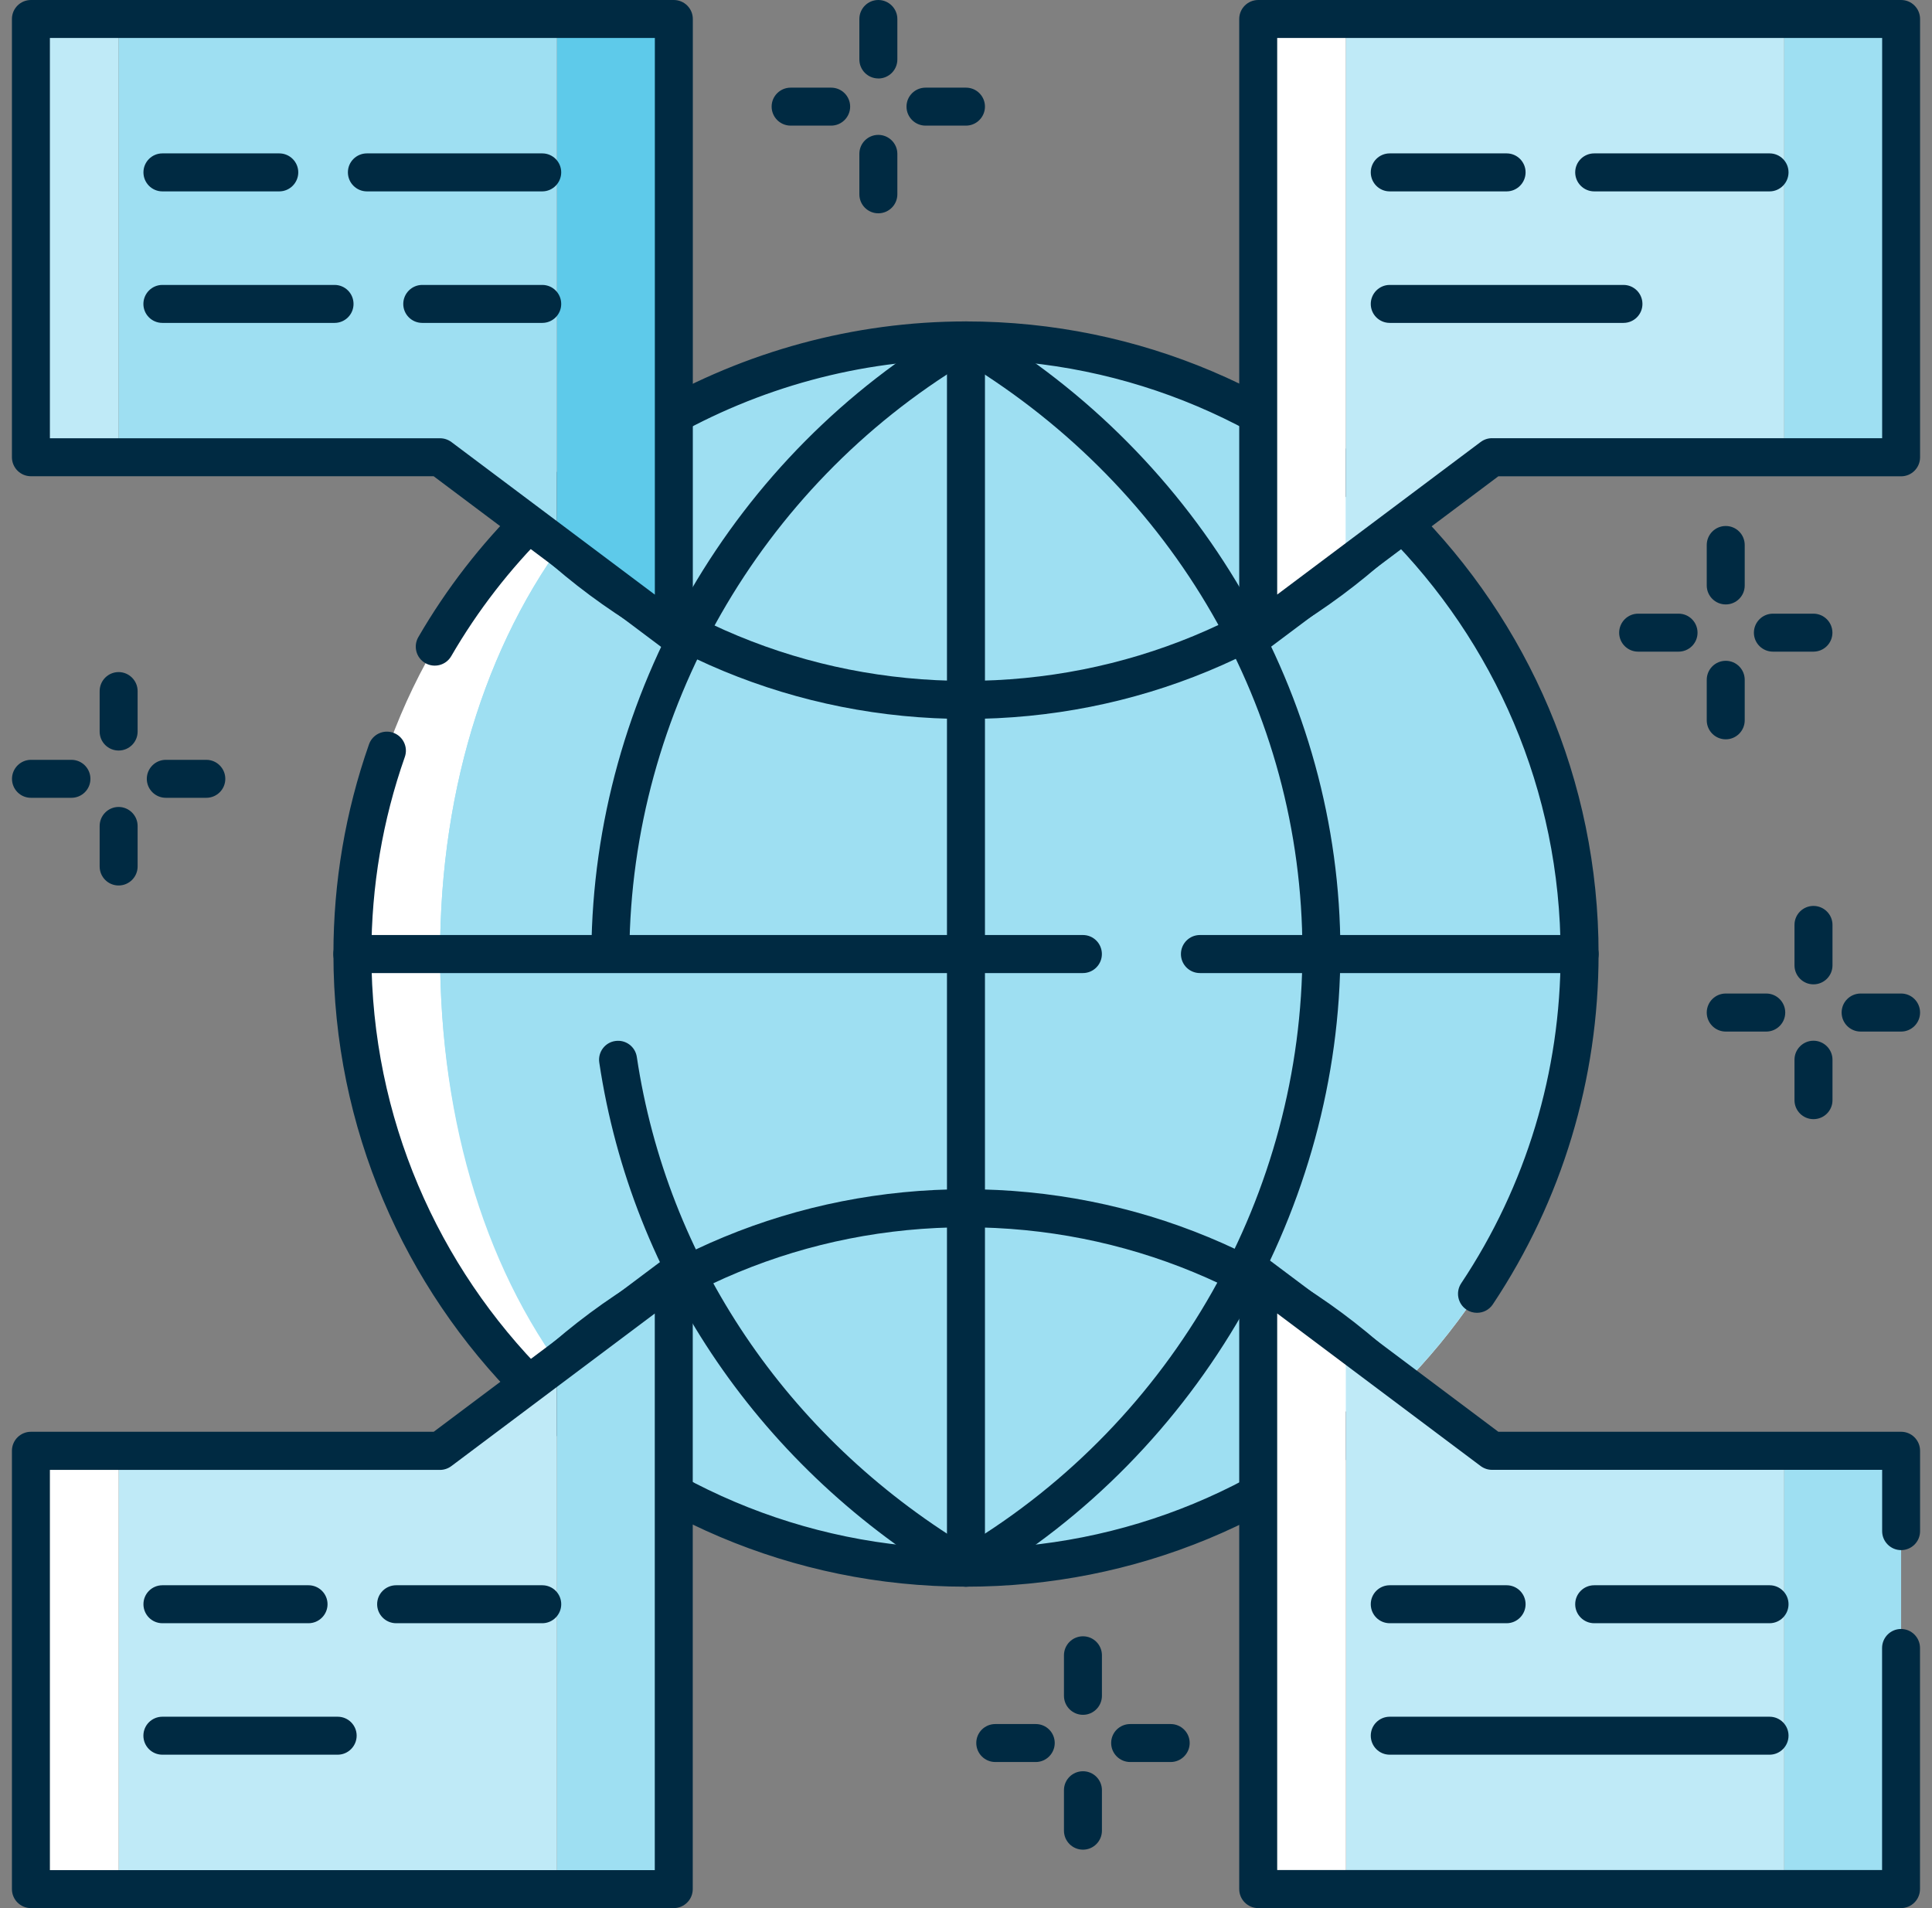
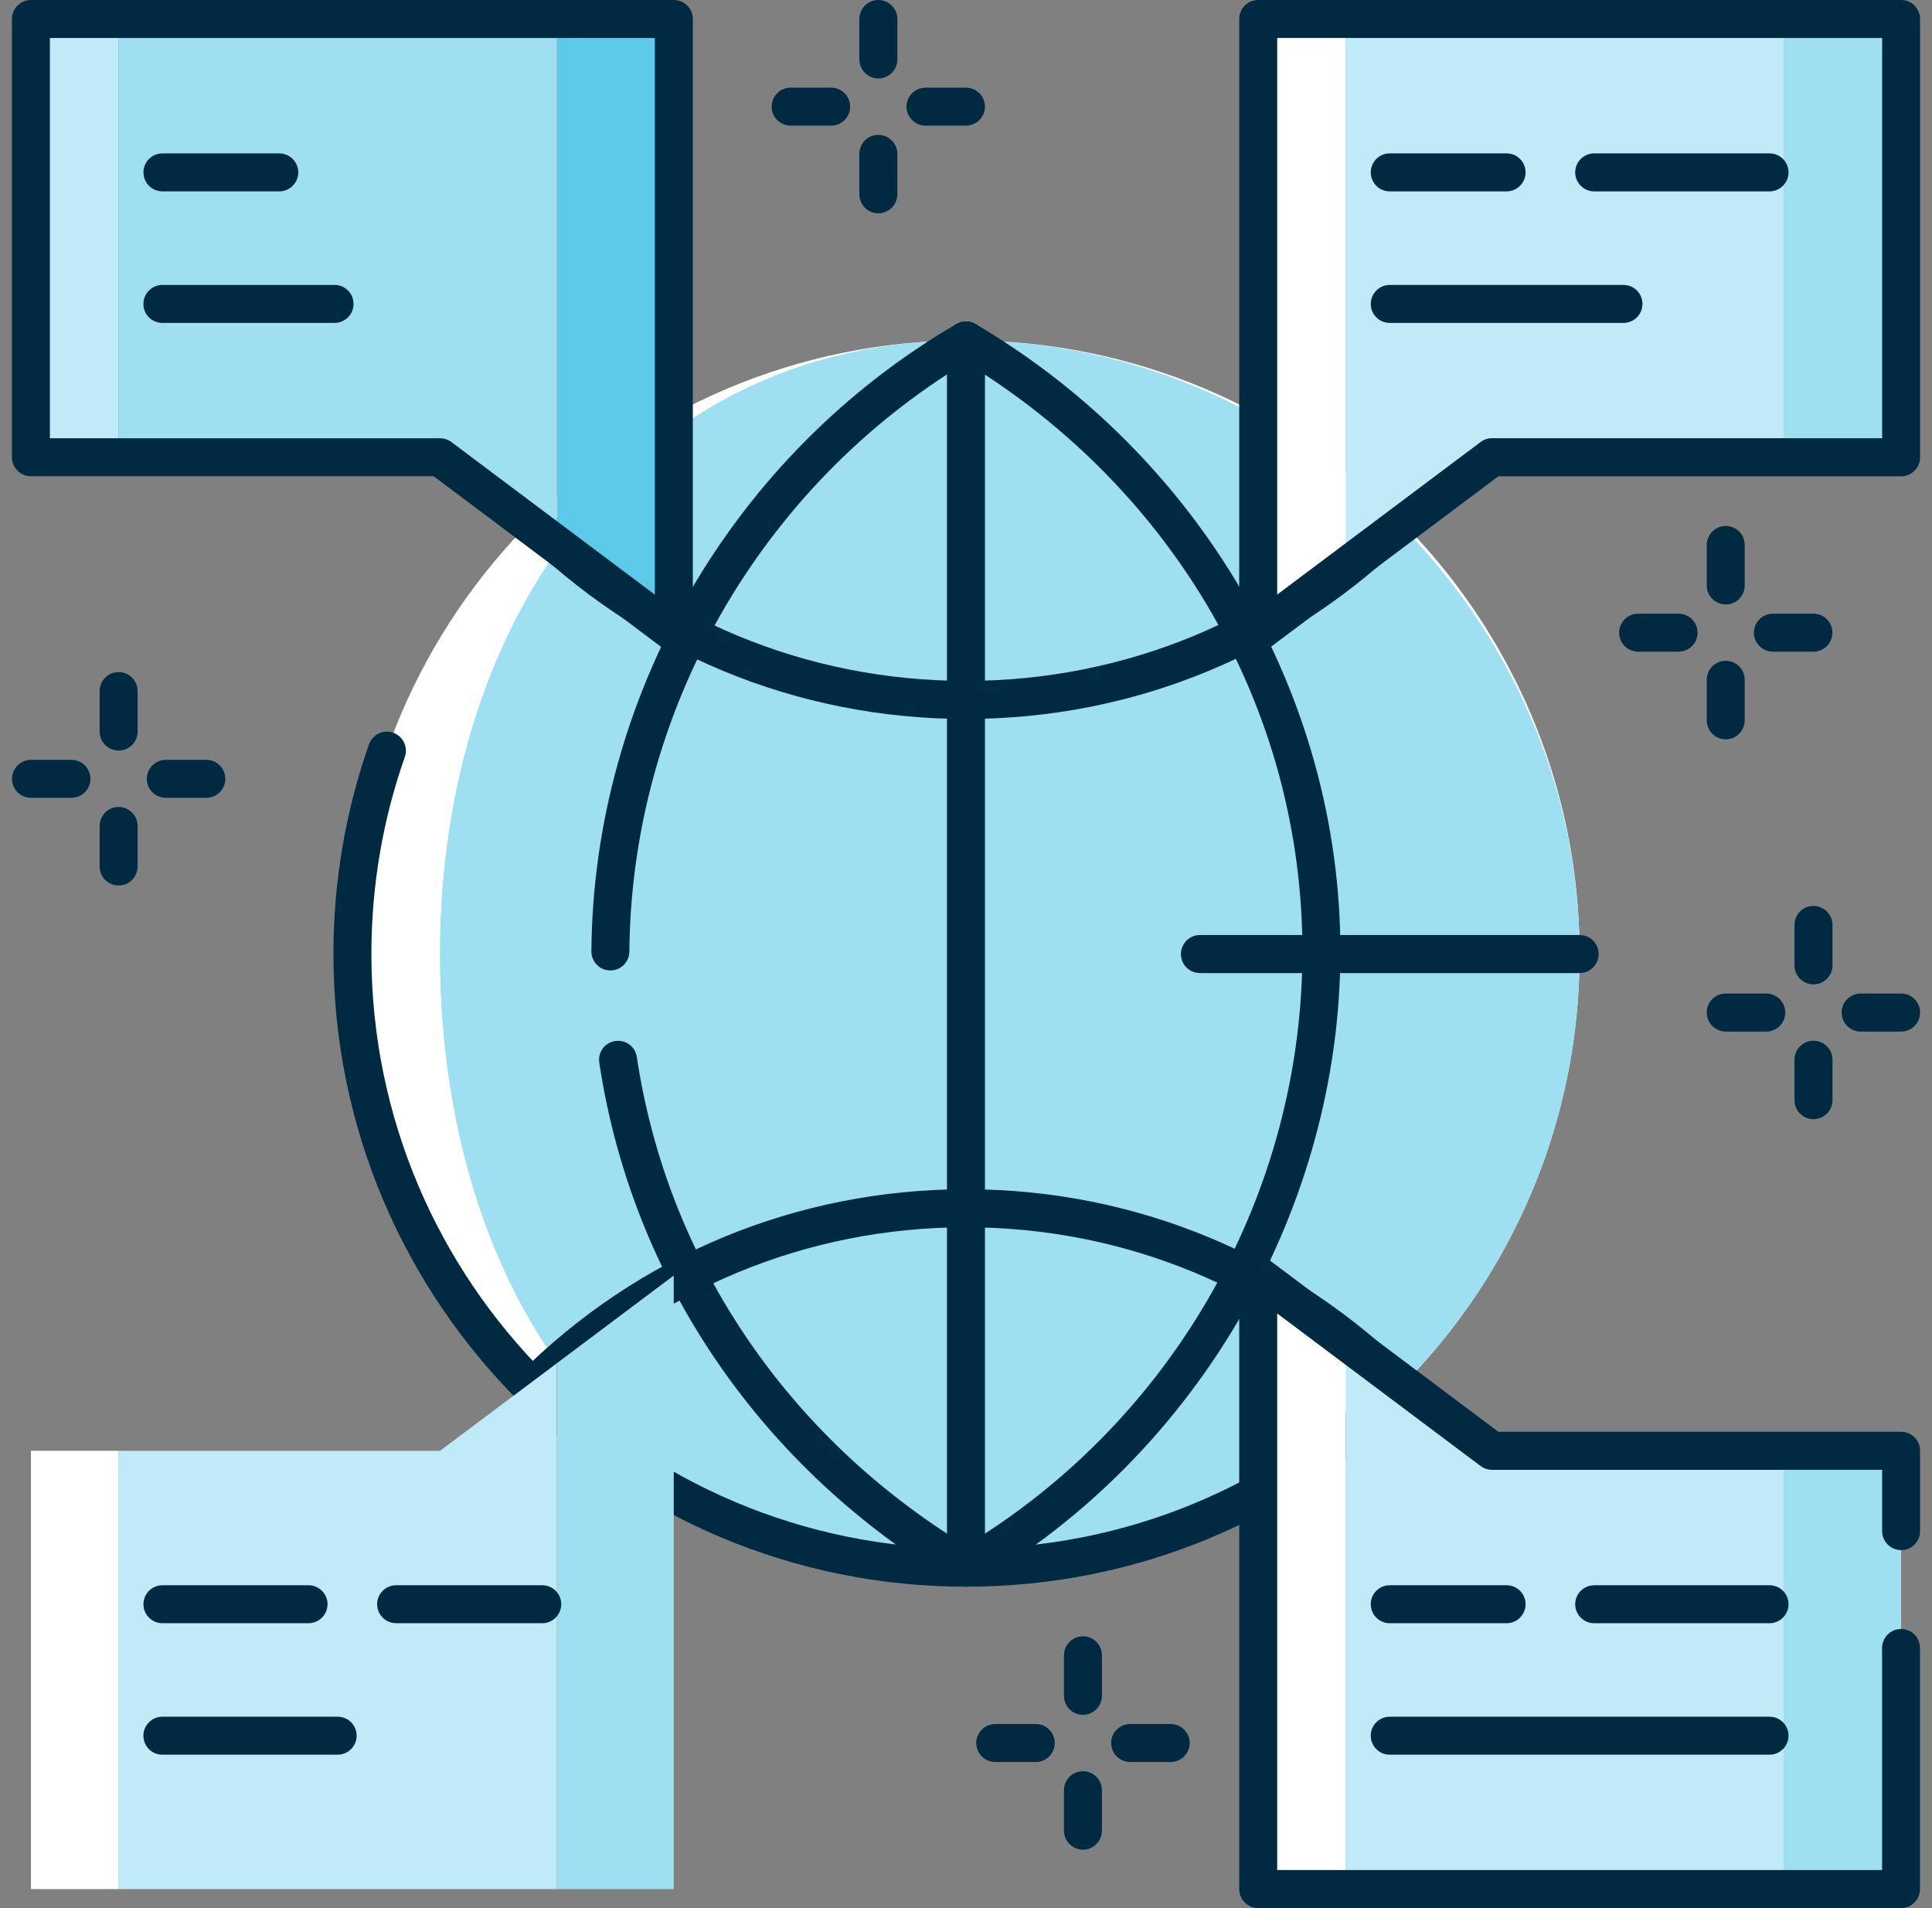
<svg xmlns="http://www.w3.org/2000/svg" width="81" height="80" viewBox="0 0 81 80" fill="none">
  <rect x="0" y="0" width="81" height="80" fill="#808080" stroke="none" />
  <g clip-path="url(#clip0_397_105)">
    <path d="M66.226 39.999C66.226 54.208 54.708 65.726 40.5 65.726C26.292 65.726 14.774 54.208 14.774 39.999C14.774 25.791 26.292 14.273 40.5 14.273C54.708 14.273 66.226 25.791 66.226 39.999Z" fill="white" />
    <path d="M66.226 39.999C66.226 54.208 54.708 65.726 40.5 65.726C26.292 65.726 18.45 54.208 18.45 39.999C18.45 25.791 26.762 14.273 40.5 14.273C54.238 14.273 66.226 25.791 66.226 39.999Z" fill="#9EDFF2" />
    <path d="M60.101 39.999C60.101 54.208 48.232 65.726 40.5 65.726C26.557 65.726 18.45 54.208 18.45 39.999C18.45 25.791 26.762 14.273 40.5 14.273C48.661 14.273 60.101 25.791 60.101 39.999Z" fill="#9EDFF2" />
-     <path d="M61.923 55.041C61.771 55.041 61.616 55 61.482 54.907C61.116 54.663 61.018 54.169 61.262 53.803C63.988 49.711 65.429 44.937 65.429 40C65.429 26.253 54.244 15.071 40.497 15.071C31.637 15.071 23.366 19.836 18.917 27.512C18.697 27.892 18.206 28.02 17.828 27.8C17.447 27.58 17.319 27.092 17.539 26.711C22.274 18.547 31.072 13.476 40.497 13.476C55.122 13.476 67.021 25.375 67.021 40C67.021 45.253 65.488 50.33 62.587 54.687C62.432 54.919 62.182 55.041 61.923 55.041Z" fill="#002A42" />
    <path d="M40.499 66.524C25.874 66.524 13.979 54.625 13.979 40C13.979 36.982 14.482 34.027 15.47 31.208C15.615 30.795 16.068 30.574 16.485 30.72C16.898 30.866 17.118 31.321 16.973 31.735C16.041 34.384 15.571 37.164 15.571 40C15.571 53.747 26.755 64.928 40.499 64.928C47.16 64.928 53.419 62.336 58.127 57.625C58.437 57.312 58.943 57.312 59.252 57.625C59.565 57.934 59.565 58.44 59.252 58.753C54.243 63.762 47.583 66.524 40.499 66.524Z" fill="#002A42" />
    <path d="M40.5 66.523C40.36 66.523 40.22 66.485 40.095 66.413C31.943 61.616 26.488 53.646 25.125 44.55C25.059 44.116 25.36 43.708 25.794 43.646C26.229 43.58 26.634 43.878 26.699 44.315C27.967 52.785 32.985 60.226 40.497 64.8C49.211 59.532 54.604 50.026 54.604 39.881C54.604 29.735 49.208 20.521 40.494 15.202C31.857 20.425 26.464 29.845 26.387 39.899C26.384 40.336 26.026 40.687 25.592 40.687H25.586C25.145 40.687 24.791 40.324 24.794 39.887C24.878 29.119 30.738 19.041 40.095 13.586C40.342 13.443 40.651 13.443 40.901 13.586C50.336 19.143 56.196 29.217 56.196 39.878C56.196 50.538 50.333 60.91 40.895 66.413C40.77 66.485 40.633 66.523 40.494 66.523H40.5Z" fill="#002A42" />
    <path d="M40.503 30.143C40.503 30.143 40.497 30.143 40.491 30.143C33.411 30.143 26.75 27.384 21.741 22.375C21.429 22.062 21.429 21.559 21.741 21.247C22.051 20.934 22.557 20.934 22.866 21.247C27.575 25.955 33.834 28.547 40.491 28.547H40.5C47.158 28.547 53.417 25.955 58.125 21.247C58.435 20.934 58.941 20.934 59.25 21.247C59.563 21.556 59.563 22.062 59.25 22.375C54.241 27.384 47.584 30.143 40.5 30.143H40.503Z" fill="#002A42" />
    <path d="M58.69 58.988C58.485 58.988 58.282 58.91 58.127 58.756C53.419 54.047 47.157 51.455 40.5 51.455C33.842 51.455 27.58 54.047 22.872 58.756C22.562 59.068 22.056 59.068 21.747 58.756C21.434 58.443 21.434 57.94 21.747 57.628C26.756 52.619 33.416 49.86 40.5 49.86C47.583 49.86 54.247 52.619 59.255 57.628C59.568 57.937 59.568 58.443 59.255 58.756C59.101 58.913 58.895 58.988 58.693 58.988H58.69Z" fill="#002A42" />
-     <path d="M45.405 40.797H14.771C14.331 40.797 13.976 40.44 13.976 40C13.976 39.559 14.334 39.202 14.771 39.202H45.402C45.842 39.202 46.197 39.559 46.197 40C46.197 40.44 45.839 40.797 45.402 40.797H45.405Z" fill="#002A42" />
    <path d="M66.226 40.797H50.306C49.866 40.797 49.511 40.44 49.511 40C49.511 39.559 49.869 39.202 50.306 39.202H66.226C66.666 39.202 67.023 39.559 67.023 40C67.023 40.44 66.666 40.797 66.226 40.797Z" fill="#002A42" />
    <path d="M40.5 66.523C40.059 66.523 39.702 66.166 39.702 65.726V14.273C39.702 13.833 40.059 13.476 40.5 13.476C40.941 13.476 41.295 13.833 41.295 14.273V65.726C41.295 66.166 40.938 66.523 40.5 66.523Z" fill="#002A42" />
    <path d="M79.705 0.797H74.803V19.172H79.705V0.797Z" fill="#9EDFF2" />
    <path d="M79.705 60.827H74.803V79.202H79.705V60.827Z" fill="#9EDFF2" />
    <path d="M28.247 0.797H23.348V22.848L28.247 26.524V0.797Z" fill="#5ECAEA" />
    <path d="M28.247 79.202V53.479L23.348 57.154V79.202H28.247Z" fill="#9EDFF2" />
    <path d="M4.973 0.797H1.298V19.172H4.973V0.797Z" fill="#BFEAF7" />
    <path d="M23.348 22.848V0.797H4.973V19.172H18.449L23.348 22.848Z" fill="#9EDFF2" />
    <path d="M23.348 79.202V57.155L18.449 60.827H4.973V79.202H23.348Z" fill="#BFEAF7" />
    <path d="M4.973 60.827H1.298V79.202H4.973V60.827Z" fill="white" />
    <path d="M52.753 0.797V26.524L56.428 23.768V0.797H52.753Z" fill="white" />
    <path d="M74.803 19.172V0.797H56.428V23.768L62.553 19.172H74.803Z" fill="#BFEAF7" />
    <path d="M74.803 79.202V60.827H62.553L56.428 56.235V79.202H74.803Z" fill="#BFEAF7" />
    <path d="M52.753 79.202H56.428V56.235L52.753 53.479V79.202Z" fill="white" />
    <path d="M52.753 27.318C52.631 27.318 52.509 27.291 52.396 27.235C52.125 27.101 51.955 26.824 51.955 26.524V0.797C51.955 0.357 52.312 -0 52.753 -0H79.705C80.146 -0 80.5 0.357 80.5 0.797V19.172C80.5 19.613 80.143 19.97 79.705 19.97H62.818L53.229 27.16C53.089 27.268 52.919 27.321 52.75 27.321L52.753 27.318ZM53.547 1.592V24.928L62.074 18.533C62.214 18.428 62.381 18.372 62.553 18.372H78.91V1.592H53.55H53.547Z" fill="#002A42" />
    <path d="M74.19 8.024H66.839C66.399 8.024 66.041 7.666 66.041 7.226C66.041 6.786 66.399 6.431 66.839 6.431H74.19C74.631 6.431 74.985 6.789 74.985 7.226C74.985 7.664 74.628 8.024 74.19 8.024Z" fill="#002A42" />
    <path d="M63.166 8.024H58.265C57.824 8.024 57.47 7.666 57.47 7.226C57.47 6.786 57.827 6.431 58.265 6.431H63.166C63.607 6.431 63.961 6.789 63.961 7.226C63.961 7.664 63.604 8.024 63.166 8.024Z" fill="#002A42" />
    <path d="M68.065 13.538H58.265C57.824 13.538 57.47 13.181 57.47 12.744C57.47 12.306 57.827 11.946 58.265 11.946H68.065C68.506 11.946 68.86 12.303 68.86 12.744C68.86 13.184 68.503 13.538 68.065 13.538Z" fill="#002A42" />
    <path d="M28.247 27.318C28.077 27.318 27.91 27.265 27.767 27.158L18.181 19.967H1.297C0.857 19.967 0.5 19.61 0.5 19.169V0.797C0.5 0.357 0.857 -0 1.297 -0H28.25C28.69 -0 29.047 0.357 29.047 0.797V26.524C29.047 26.824 28.878 27.101 28.607 27.235C28.494 27.291 28.372 27.318 28.25 27.318H28.247ZM2.092 18.375H18.449C18.622 18.375 18.788 18.431 18.928 18.535L27.455 24.931V1.592H2.092V18.375Z" fill="#002A42" />
-     <path d="M22.735 8.024H15.384C14.943 8.024 14.586 7.666 14.586 7.226C14.586 6.786 14.943 6.431 15.384 6.431H22.735C23.175 6.431 23.529 6.789 23.529 7.226C23.529 7.664 23.172 8.024 22.735 8.024Z" fill="#002A42" />
    <path d="M11.708 8.024H6.809C6.369 8.024 6.014 7.666 6.014 7.226C6.014 6.786 6.372 6.431 6.809 6.431H11.708C12.148 6.431 12.505 6.789 12.505 7.226C12.505 7.664 12.148 8.024 11.708 8.024Z" fill="#002A42" />
-     <path d="M22.735 13.538H17.702C17.262 13.538 16.907 13.181 16.907 12.744C16.907 12.306 17.265 11.946 17.702 11.946H22.735C23.175 11.946 23.529 12.303 23.529 12.744C23.529 13.184 23.172 13.538 22.735 13.538Z" fill="#002A42" />
    <path d="M14.027 13.538H6.807C6.366 13.538 6.012 13.181 6.012 12.744C6.012 12.306 6.369 11.946 6.807 11.946H14.027C14.468 11.946 14.822 12.303 14.822 12.744C14.822 13.184 14.465 13.538 14.027 13.538Z" fill="#002A42" />
-     <path d="M28.247 80H1.297C0.857 80 0.5 79.643 0.5 79.202V60.827C0.5 60.387 0.857 60.029 1.297 60.029H18.184L27.77 52.839C28.011 52.654 28.336 52.628 28.604 52.765C28.875 52.899 29.044 53.175 29.044 53.476V79.202C29.044 79.643 28.687 80 28.247 80ZM2.092 78.407H27.452V55.071L18.925 61.467C18.785 61.571 18.619 61.628 18.446 61.628H2.092V78.41V78.407Z" fill="#002A42" />
    <path d="M22.735 68.056H16.61C16.17 68.056 15.812 67.699 15.812 67.259C15.812 66.818 16.17 66.464 16.61 66.464H22.735C23.176 66.464 23.53 66.821 23.53 67.259C23.53 67.696 23.173 68.056 22.735 68.056Z" fill="#002A42" />
    <path d="M12.934 68.056H6.809C6.369 68.056 6.014 67.699 6.014 67.259C6.014 66.818 6.372 66.464 6.809 66.464H12.934C13.374 66.464 13.732 66.821 13.732 67.259C13.732 67.696 13.374 68.056 12.934 68.056Z" fill="#002A42" />
    <path d="M14.158 73.568H6.807C6.366 73.568 6.012 73.211 6.012 72.77C6.012 72.33 6.369 71.976 6.807 71.976H14.158C14.598 71.976 14.953 72.333 14.953 72.77C14.953 73.208 14.595 73.568 14.158 73.568Z" fill="#002A42" />
    <path d="M79.705 80H52.753C52.312 80 51.955 79.642 51.955 79.202V53.476C51.955 53.175 52.125 52.898 52.396 52.764C52.663 52.628 52.988 52.657 53.229 52.839L62.818 60.029H79.705C80.146 60.029 80.5 60.387 80.5 60.827V64.196C80.5 64.637 80.143 64.991 79.705 64.991C79.268 64.991 78.91 64.634 78.91 64.196V61.625H62.553C62.381 61.625 62.214 61.568 62.074 61.464L53.547 55.068V78.404H78.907V69.095C78.907 68.654 79.265 68.297 79.702 68.297C80.14 68.297 80.497 68.654 80.497 69.095V79.202C80.497 79.642 80.14 80 79.702 80H79.705Z" fill="#002A42" />
    <path d="M74.19 68.056H66.839C66.399 68.056 66.041 67.699 66.041 67.259C66.041 66.818 66.399 66.464 66.839 66.464H74.19C74.631 66.464 74.985 66.821 74.985 67.259C74.985 67.696 74.628 68.056 74.19 68.056Z" fill="#002A42" />
    <path d="M63.166 68.056H58.265C57.824 68.056 57.47 67.699 57.47 67.259C57.47 66.818 57.827 66.464 58.265 66.464H63.166C63.607 66.464 63.961 66.821 63.961 67.259C63.961 67.696 63.604 68.056 63.166 68.056Z" fill="#002A42" />
    <path d="M74.19 73.568H58.265C57.824 73.568 57.47 73.211 57.47 72.77C57.47 72.33 57.827 71.976 58.265 71.976H74.19C74.631 71.976 74.985 72.333 74.985 72.77C74.985 73.208 74.628 73.568 74.19 73.568Z" fill="#002A42" />
    <path d="M34.845 5.267H33.149C32.709 5.267 32.351 4.91 32.351 4.47C32.351 4.029 32.709 3.675 33.149 3.675H34.845C35.286 3.675 35.643 4.032 35.643 4.47C35.643 4.907 35.286 5.267 34.845 5.267Z" fill="#002A42" />
    <path d="M40.5 5.267H38.804C38.364 5.267 38.006 4.91 38.006 4.47C38.006 4.029 38.364 3.675 38.804 3.675H40.5C40.941 3.675 41.295 4.032 41.295 4.47C41.295 4.907 40.938 5.267 40.5 5.267Z" fill="#002A42" />
    <path d="M36.824 8.943C36.383 8.943 36.029 8.586 36.029 8.146V6.449C36.029 6.009 36.386 5.655 36.824 5.655C37.261 5.655 37.622 6.012 37.622 6.449V8.146C37.622 8.586 37.264 8.943 36.824 8.943Z" fill="#002A42" />
    <path d="M36.824 3.289C36.383 3.289 36.029 2.931 36.029 2.491V0.797C36.029 0.357 36.386 -0 36.824 -0C37.261 -0 37.622 0.357 37.622 0.797V2.494C37.622 2.934 37.264 3.291 36.824 3.291V3.289Z" fill="#002A42" />
    <path d="M70.375 27.321H68.679C68.238 27.321 67.884 26.964 67.884 26.527C67.884 26.089 68.241 25.729 68.679 25.729H70.375C70.816 25.729 71.17 26.086 71.17 26.527C71.17 26.967 70.813 27.321 70.375 27.321Z" fill="#002A42" />
    <path d="M76.027 27.321H74.331C73.89 27.321 73.533 26.964 73.533 26.527C73.533 26.089 73.89 25.729 74.331 25.729H76.027C76.468 25.729 76.825 26.086 76.825 26.527C76.825 26.967 76.468 27.321 76.027 27.321Z" fill="#002A42" />
    <path d="M72.353 30.997C71.913 30.997 71.556 30.64 71.556 30.199V28.503C71.556 28.062 71.913 27.705 72.353 27.705C72.794 27.705 73.148 28.062 73.148 28.503V30.199C73.148 30.64 72.791 30.997 72.353 30.997Z" fill="#002A42" />
    <path d="M72.353 25.342C71.913 25.342 71.556 24.985 71.556 24.547V22.851C71.556 22.41 71.913 22.053 72.353 22.053C72.794 22.053 73.148 22.41 73.148 22.851V24.547C73.148 24.988 72.791 25.342 72.353 25.342Z" fill="#002A42" />
    <path d="M74.05 43.25H72.353C71.913 43.25 71.556 42.893 71.556 42.452C71.556 42.012 71.913 41.655 72.353 41.655H74.05C74.49 41.655 74.847 42.012 74.847 42.452C74.847 42.893 74.49 43.25 74.05 43.25Z" fill="#002A42" />
    <path d="M79.705 43.25H78.009C77.568 43.25 77.211 42.893 77.211 42.452C77.211 42.012 77.568 41.655 78.009 41.655H79.705C80.145 41.655 80.5 42.012 80.5 42.452C80.5 42.893 80.142 43.25 79.705 43.25Z" fill="#002A42" />
    <path d="M76.03 46.922C75.59 46.922 75.235 46.565 75.235 46.128V44.431C75.235 43.991 75.593 43.634 76.03 43.634C76.468 43.634 76.828 43.991 76.828 44.431V46.128C76.828 46.568 76.471 46.922 76.03 46.922Z" fill="#002A42" />
    <path d="M76.03 41.27C75.59 41.27 75.235 40.913 75.235 40.473V38.776C75.235 38.336 75.593 37.982 76.03 37.982C76.468 37.982 76.828 38.339 76.828 38.776V40.473C76.828 40.913 76.471 41.27 76.03 41.27Z" fill="#002A42" />
    <path d="M2.994 33.449H1.297C0.857 33.449 0.503 33.092 0.503 32.654C0.503 32.217 0.86 31.857 1.297 31.857H2.994C3.434 31.857 3.791 32.214 3.791 32.654C3.791 33.095 3.434 33.449 2.994 33.449Z" fill="#002A42" />
    <path d="M8.649 33.449H6.952C6.512 33.449 6.155 33.092 6.155 32.654C6.155 32.217 6.512 31.857 6.952 31.857H8.649C9.089 31.857 9.446 32.214 9.446 32.654C9.446 33.095 9.089 33.449 8.649 33.449Z" fill="#002A42" />
    <path d="M4.973 37.125C4.532 37.125 4.178 36.768 4.178 36.327V34.631C4.178 34.191 4.535 33.833 4.973 33.833C5.41 33.833 5.77 34.191 5.77 34.631V36.327C5.77 36.768 5.413 37.125 4.973 37.125Z" fill="#002A42" />
    <path d="M4.973 31.467C4.532 31.467 4.178 31.11 4.178 30.672V28.976C4.178 28.535 4.535 28.178 4.973 28.178C5.41 28.178 5.77 28.535 5.77 28.976V30.672C5.77 31.113 5.413 31.467 4.973 31.467Z" fill="#002A42" />
    <path d="M43.425 73.875H41.729C41.288 73.875 40.931 73.518 40.931 73.077C40.931 72.637 41.288 72.283 41.729 72.283H43.425C43.866 72.283 44.22 72.64 44.22 73.077C44.22 73.515 43.863 73.875 43.425 73.875Z" fill="#002A42" />
    <path d="M49.081 73.875H47.384C46.944 73.875 46.586 73.518 46.586 73.077C46.586 72.637 46.944 72.283 47.384 72.283H49.081C49.521 72.283 49.878 72.64 49.878 73.077C49.878 73.515 49.521 73.875 49.081 73.875Z" fill="#002A42" />
    <path d="M45.405 77.55C44.964 77.55 44.607 77.193 44.607 76.753V75.056C44.607 74.616 44.964 74.262 45.405 74.262C45.845 74.262 46.199 74.619 46.199 75.056V76.753C46.199 77.193 45.842 77.55 45.405 77.55Z" fill="#002A42" />
    <path d="M45.405 71.896C44.964 71.896 44.607 71.539 44.607 71.098V69.402C44.607 68.961 44.964 68.604 45.405 68.604C45.845 68.604 46.199 68.961 46.199 69.402V71.098C46.199 71.539 45.842 71.896 45.405 71.896Z" fill="#002A42" />
  </g>
  <defs>
    <clipPath id="clip0_397_105">
      <rect width="80" height="80" fill="white" transform="translate(0.5)" />
    </clipPath>
  </defs>
</svg>